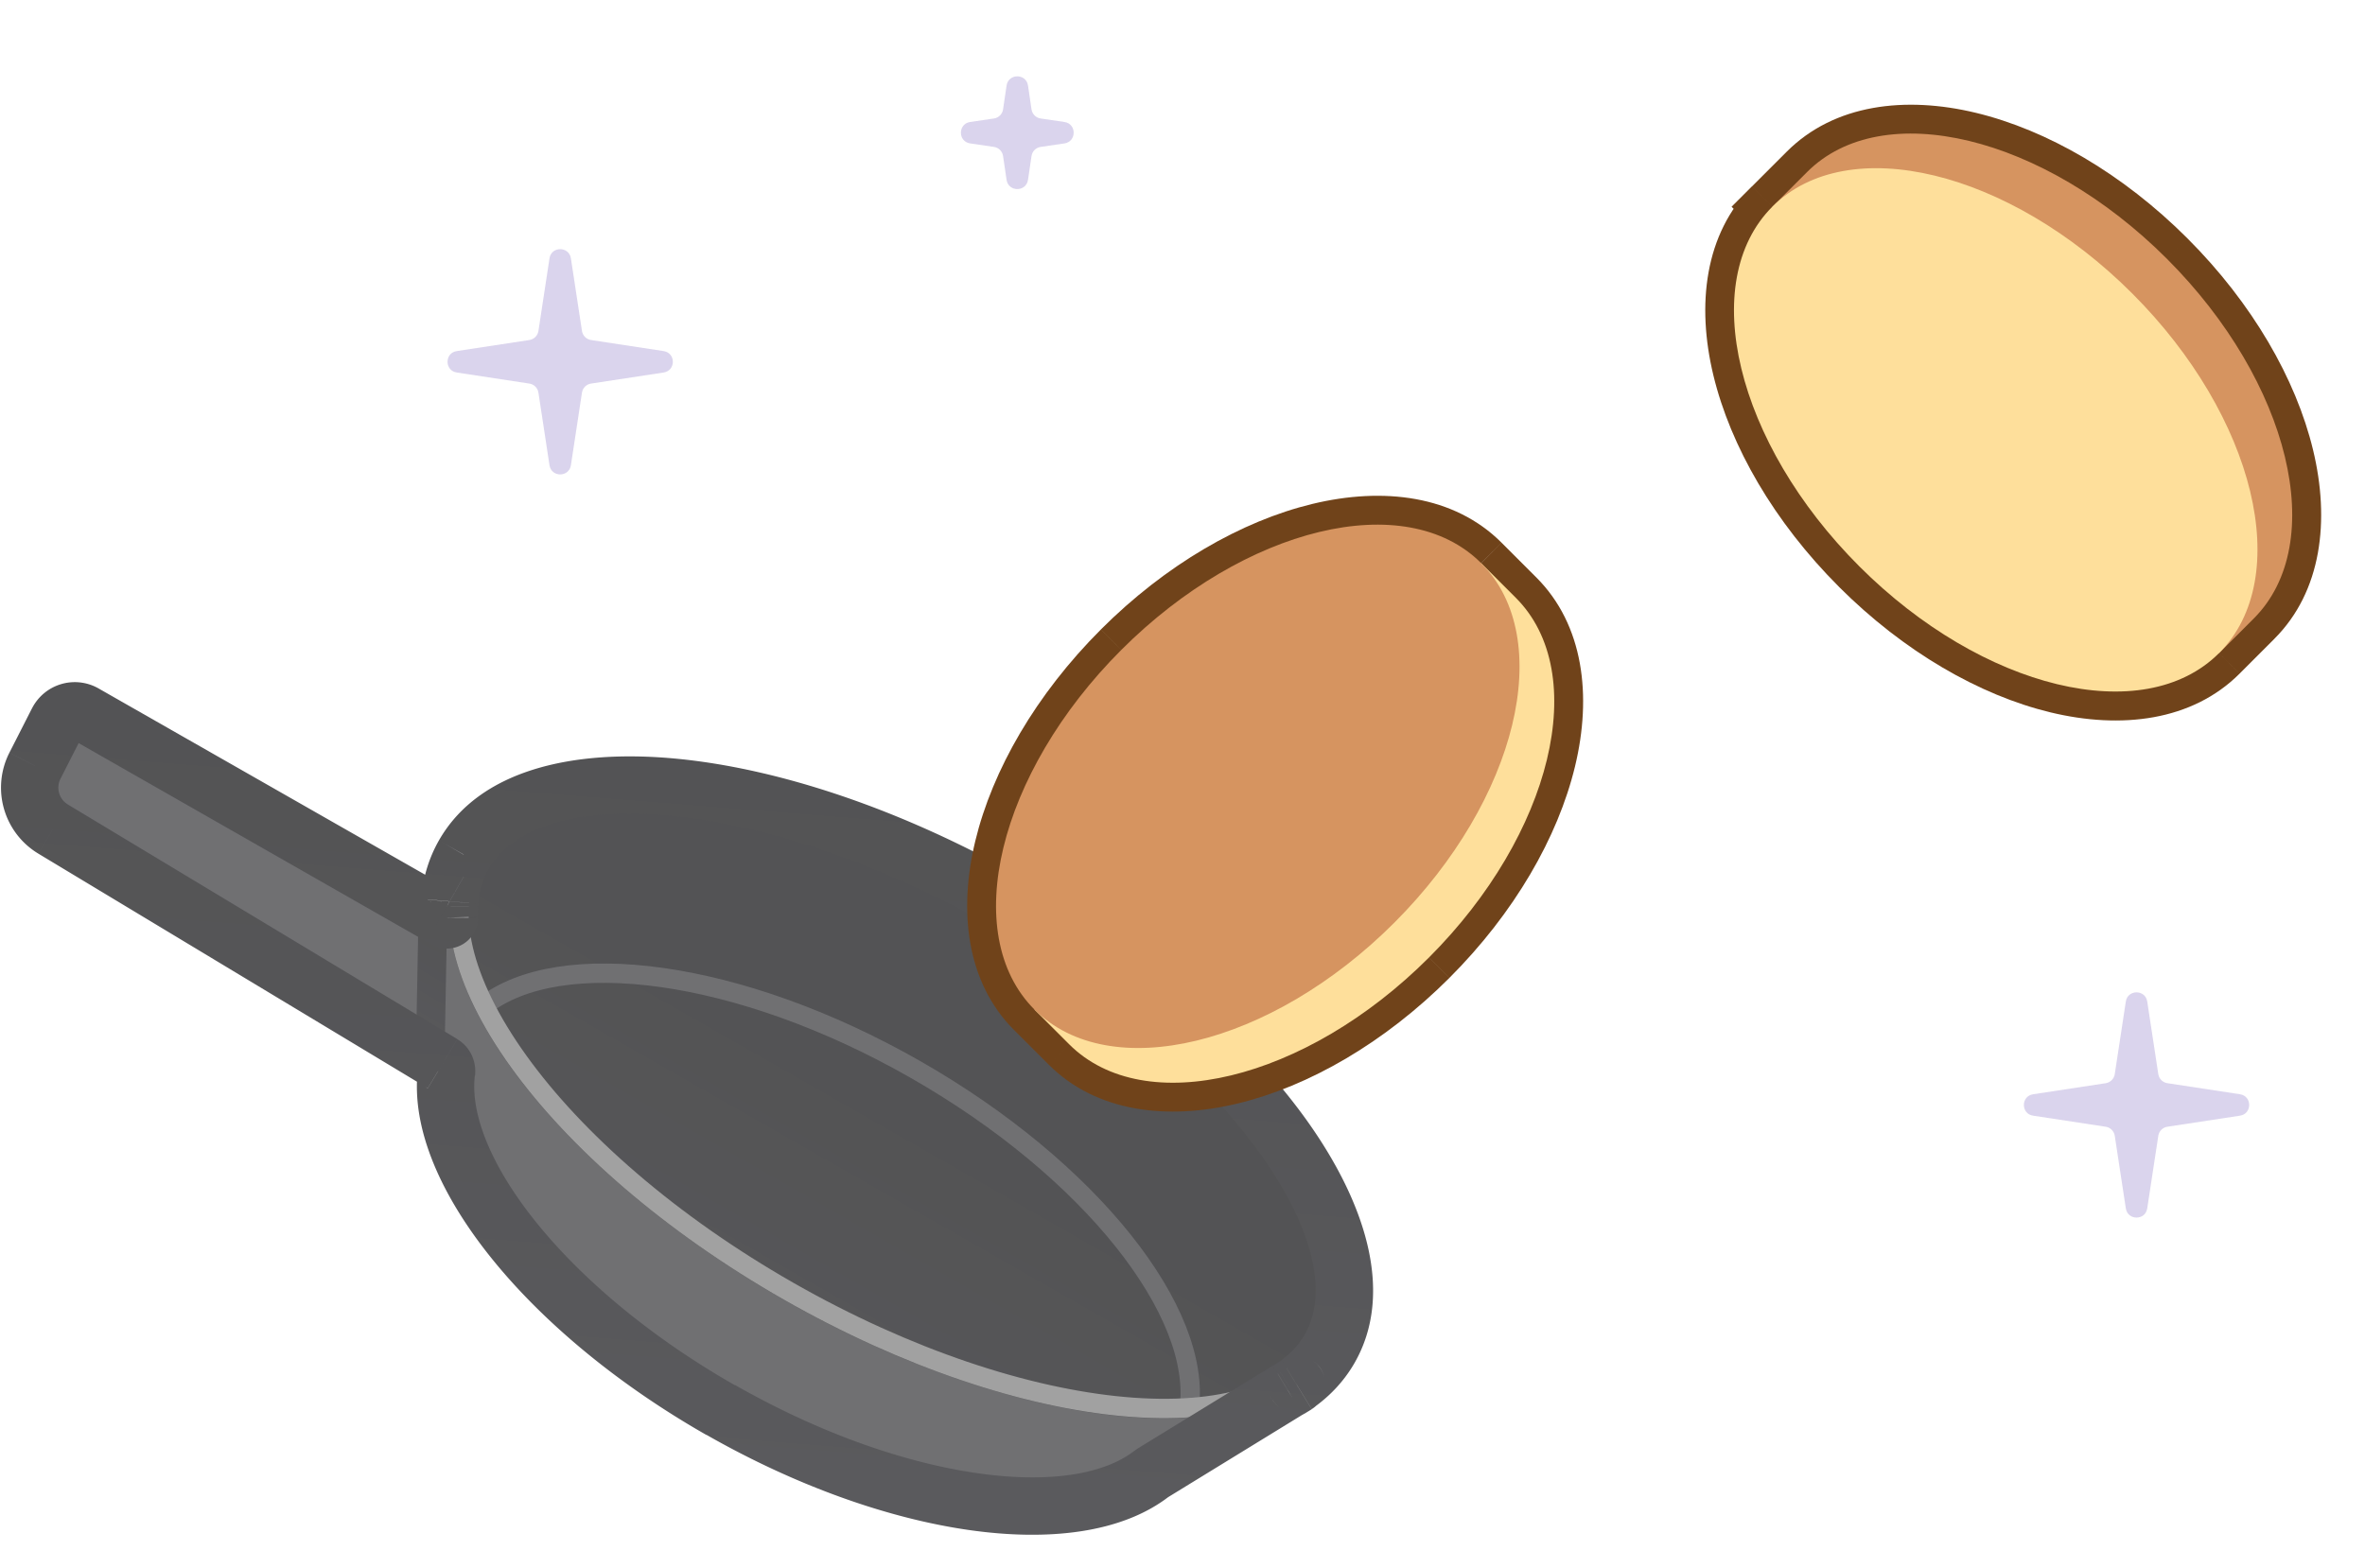
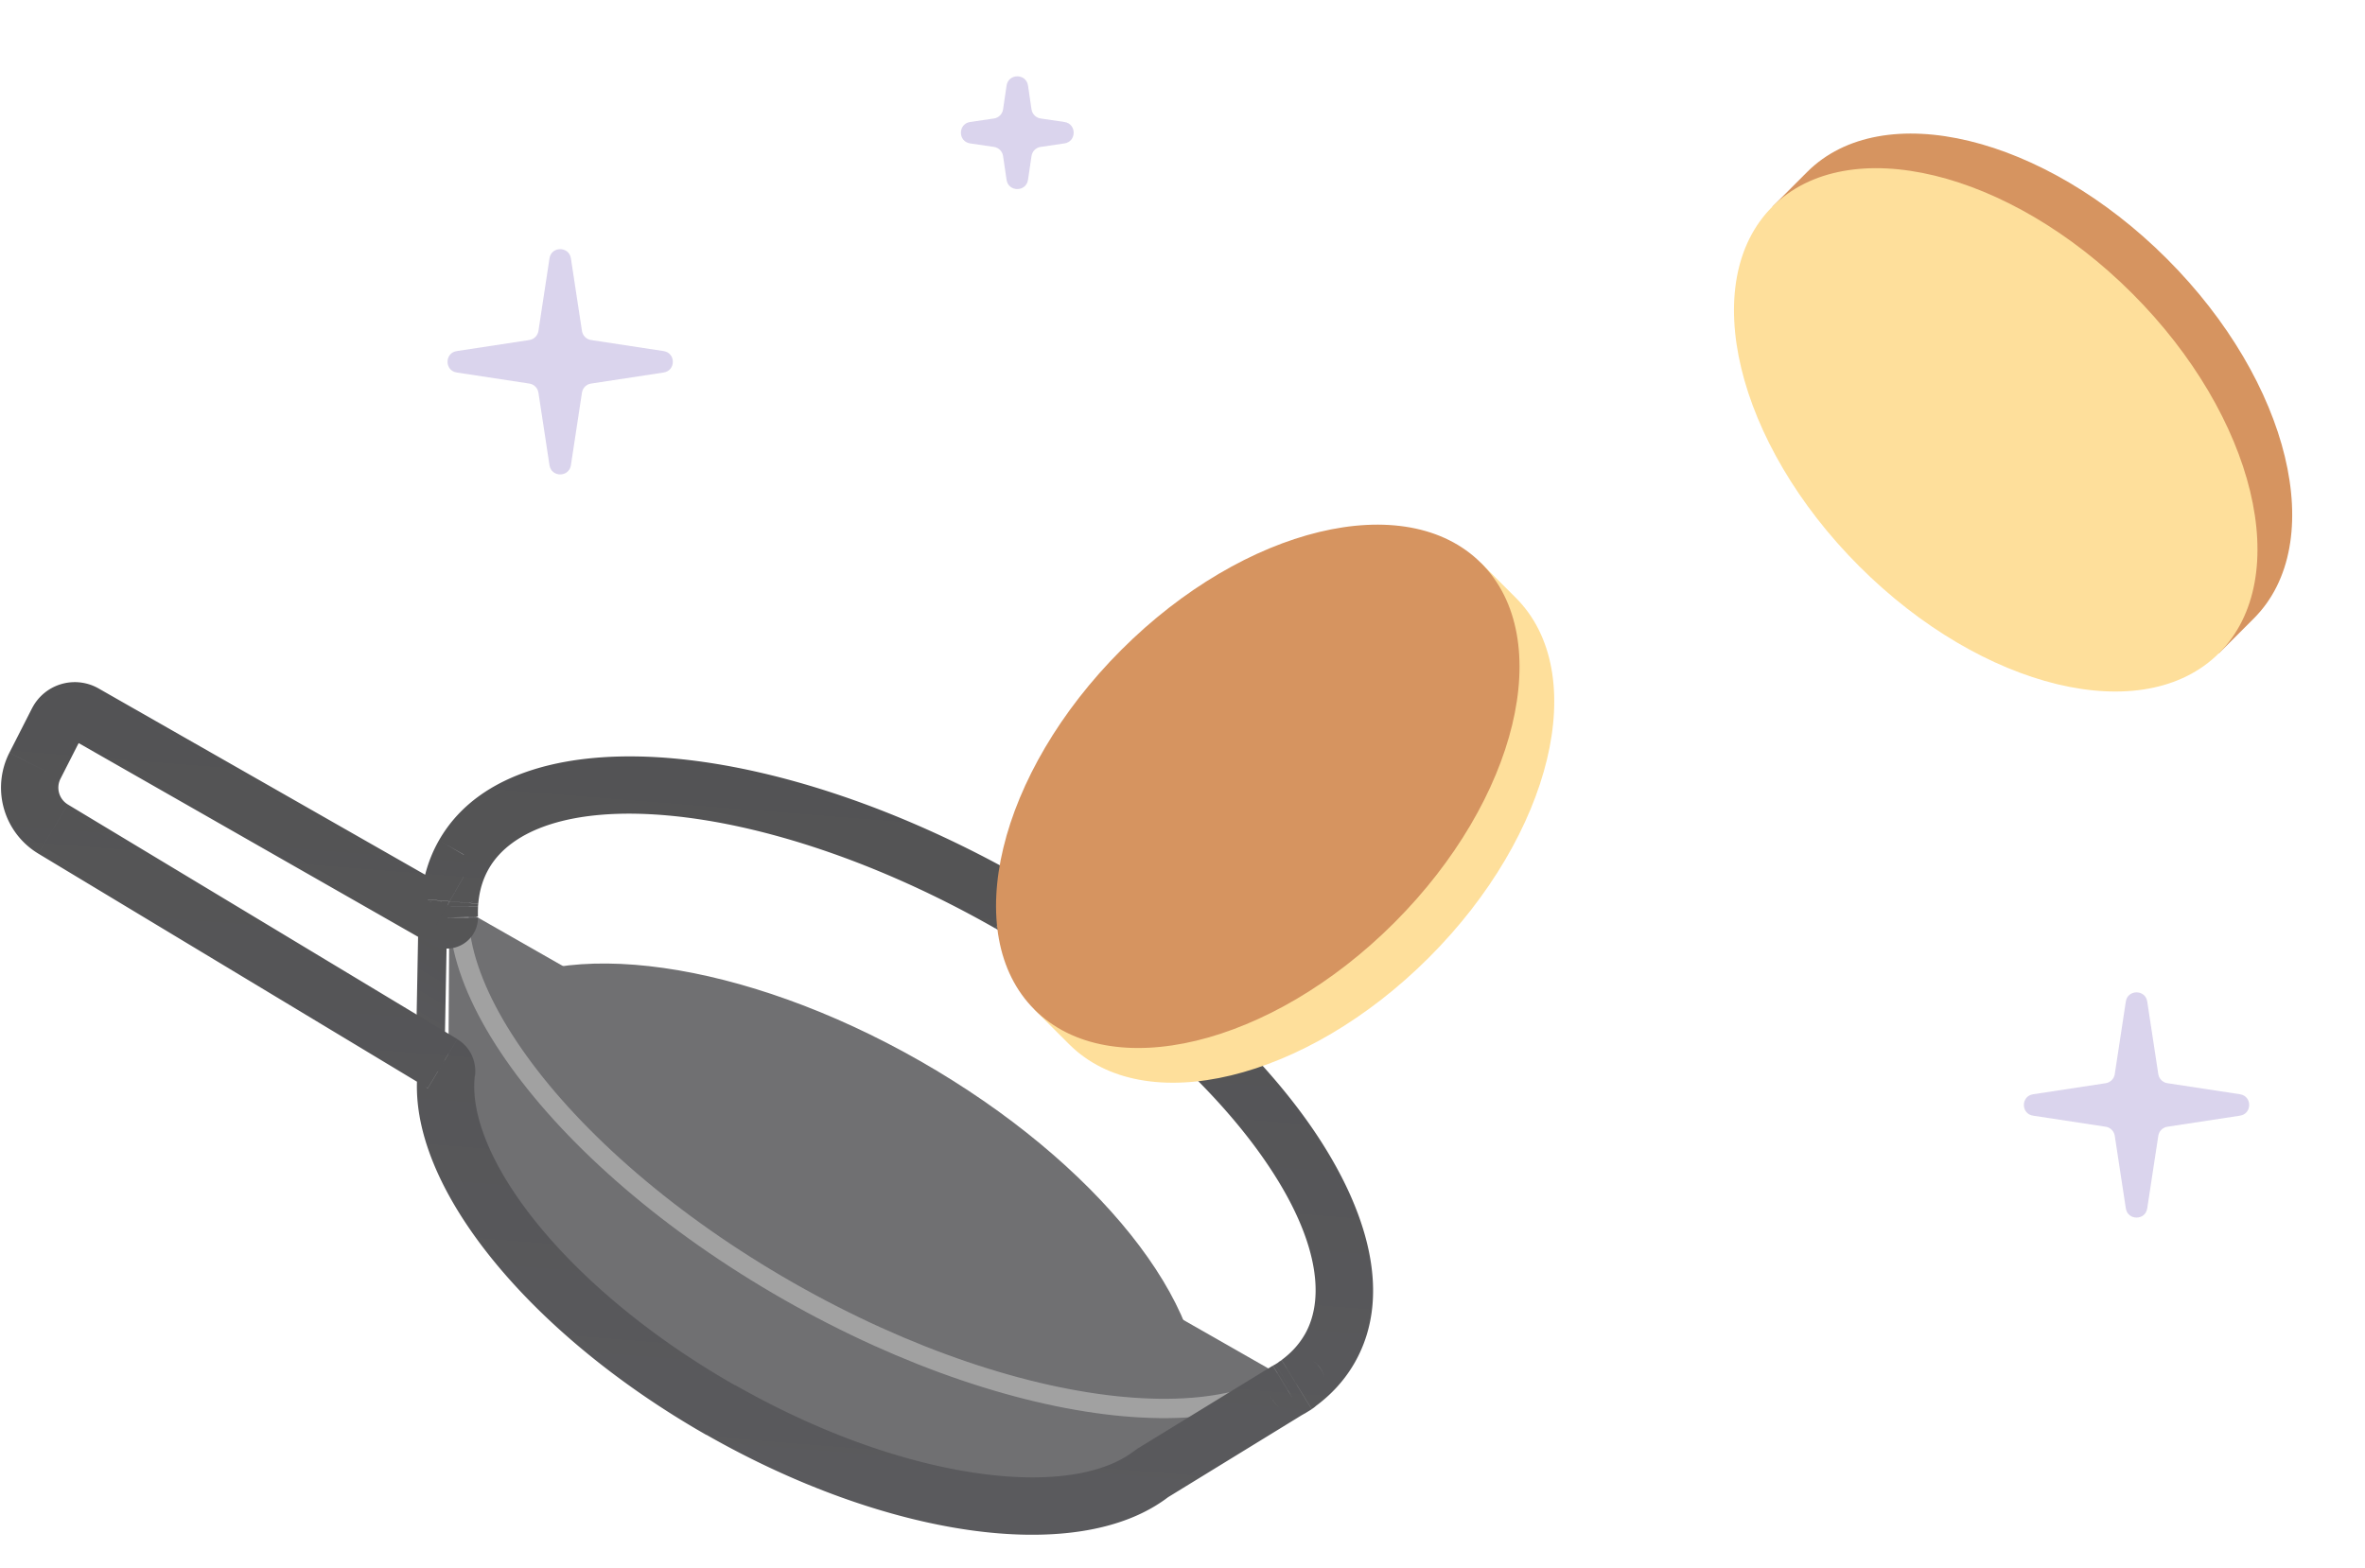
<svg xmlns="http://www.w3.org/2000/svg" width="202" height="134" fill="none">
  <g clip-path="url(#G)" opacity=".9">
    <g fill="#606063">
      <ellipse rx="35.329" ry="16.759" transform="matrix(-.869 -.496 -.496 .869 69.863 105.917)" />
      <path d="M96.673 126.95l14.097-8.644-72.385-41.3-.102 16.63 58.4 33.315z" />
-       <path d="M41.893 80.74L7.205 60.947a1.65 1.65 0 0 0-2.291.685l-1.93 3.79a4.13 4.13 0 0 0 1.549 5.41l35.888 21.623 1.472-11.72z" />
    </g>
-     <ellipse fill="url(#D)" rx="42.576" ry="19.476" transform="matrix(-.869 -.496 -.496 .869 76.597 94.116)" />
    <g stroke-width="1.652">
      <path stroke="#606063" d="M101.565 120.4c1.16-8.27-8.41-20.488-23.397-29.04s-30.375-10.574-36.905-5.366" />
      <path stroke="#979797" d="M40.335 73.426c-2.407 4.22-.95 10.422 3.96 17.25 4.862 6.763 12.928 13.857 23.06 19.64s20.344 9.115 28.64 9.86c8.375.752 14.457-1.15 16.864-5.368s.95-10.422-3.96-17.25c-4.862-6.763-12.928-13.857-23.06-19.64s-20.344-9.115-28.64-9.86c-8.375-.75-14.457 1.15-16.865 5.368z" />
    </g>
    <path stroke="url(#E)" stroke-width="2.449" d="M36.99 77.086l-.27 14.43" />
    <mask id="A" width="125.963" height="76.447" x="-5.031" y="57.228" fill="#000" maskUnits="userSpaceOnUse">
      <path fill="#fff" d="M-5.03 57.228h125.963v76.447H-5.03z" />
      <path fill-rule="evenodd" d="M61.558 120.473c-14.89-8.496-24.432-20.608-23.42-28.876.035-.287-.093-.57-.34-.72L4.534 70.833a4.13 4.13 0 0 1-1.549-5.41l1.93-3.79a1.65 1.65 0 0 1 2.291-.685L38.08 78.563c.13.075.294-.02.295-.17-.01-.325-.01-.645.006-.96l.002-.412c.018-.004.025-.008.025-.014.12-1.44.517-2.78 1.208-4 5.33-9.343 26.208-7.47 46.632 4.183s32.658 28.673 27.328 38.015c-.69 1.21-1.643 2.233-2.82 3.07.007.018.007.026.001.03l-.543.333c-.025.016-.05.03-.077.047-.047.03-.095.06-.143.088l-11.61 7.12c-6.574 5.13-21.898 3.09-36.825-5.428z" />
    </mask>
    <path fill="url(#F)" d="M61.558 120.473l-1.214 2.127 1.214-2.127zM4.534 70.833L3.27 72.93l1.264-2.098zm-1.55-5.4l-2.183-1.11 2.183 1.11zm1.93-3.79l2.183 1.11-2.183-1.11zm2.29-.685L8.42 58.82l-1.214 2.127zm31.177 16.486l2.446.114.002-.05v-.05l-2.45-.015zm1.235-4.416L37.5 71.802l2.127 1.214zM86.25 77.2l1.214-2.127L86.25 77.2zm27.328 38.015l2.127 1.214-2.127-1.214zm-3.363 3.433l-1.28-2.088-.012.007-.01.007 1.303 2.074zm-.077.047l-1.286-2.083 1.286 2.083zm-.143.088l-1.258-2.102-.022.014 1.28 2.088zm-11.61 7.12l-1.28-2.088-.118.073-.11.084 1.506 1.93zm12.374-7.587l1.28 2.087-1.28-2.087zm-.001-.03l1.42 1.997-1.42-1.997zM38.384 77.02l-2.45-.015 2.45.015zm-.303 1.543l1.214-2.127-1.214 2.127zm.328-1.557l-2.44-.206 2.44.206zm-.27 14.59l-2.43-.298 2.43.298zm-.34-.72l1.264-2.098-1.264 2.098zm-2.1.422c-.627 5.12 2.002 10.88 6.268 16.185 4.342 5.4 10.7 10.74 18.368 15.116l2.427-4.254c-7.222-4.12-13.08-9.084-16.978-13.93-3.974-4.942-5.61-9.37-5.224-12.52l-4.862-.596zM3.27 72.93l33.265 20.043 2.528-4.195L5.798 68.736 3.27 72.93zm-2.468-8.62a6.58 6.58 0 0 0 2.468 8.619l2.528-4.195a1.68 1.68 0 0 1-.63-2.202L.802 64.312zm1.93-3.79l-1.93 3.79 4.365 2.222 1.93-3.79-4.365-2.222zM8.42 58.82a4.1 4.1 0 0 0-5.687 1.702l4.365 2.222c-.206.406-.7.556-1.105.33L8.42 58.82zm30.876 17.617L8.42 58.82 5.99 63.073 36.868 80.7l2.427-4.254zm-3.36.882a14.58 14.58 0 0 0-.007 1.155l4.895-.16a9.68 9.68 0 0 1 .005-.767l-4.893-.227zm0-.313l-.002.412 4.898.03.002-.412-4.898-.03zm1.555-5.203c-.882 1.546-1.372 3.234-1.52 4.998l4.88.41c.094-1.116.395-2.106.895-2.982L37.5 71.802zm49.972 3.27c-10.445-5.96-21.108-9.482-29.97-10.277-8.626-.774-16.572.996-20.002 7.007l4.254 2.427c1.9-3.33 7.06-5.296 15.3-4.556 8.015.72 18.003 3.96 27.98 9.653l2.427-4.254zm28.242 41.356c3.43-6.01.9-13.752-4.145-20.784-5.194-7.225-13.65-14.612-24.097-20.572l-2.427 4.254c9.978 5.693 17.85 12.643 22.547 19.176 4.835 6.727 5.768 12.167 3.868 15.5l4.254 2.427zm-3.53 3.853c1.443-1.026 2.647-2.308 3.53-3.853L111.45 114c-.5.875-1.2 1.638-2.112 2.287l2.837 3.993zm-.68.453l.543-.333-2.56-4.175-.543.333 2.56 4.175zm-2.583-4.16l-.06.038 2.573 4.167.093-.058-2.606-4.147zm2.34 4.3l.172-.105-2.573-4.167-.115.07 2.516 4.203zm-11.588 7.106l11.6-7.12-2.56-4.175-11.61 7.12 2.56 4.176zm-39.32-5.39c7.687 4.386 15.54 7.145 22.412 8.13 6.75.966 13.057.283 17.134-2.897l-3.013-3.862c-2.498 1.95-7.14 2.81-13.426 1.9-6.166-.883-13.438-3.403-20.68-7.534l-2.427 4.254zm49.2-2.174c-1.61-.92-1.648-3.23-.066-4.2l2.56 4.175a2.46 2.46 0 0 0-.066-4.229l-2.428 4.254zm-.205-4.138a2.46 2.46 0 0 0 .205 4.138l2.428-4.254c1.56.89 1.648 3.082.204 4.11l-2.837-3.993zM40.833 77.035c-.01 1.867-2.03 3.03-3.65 2.105l2.427-4.254a2.46 2.46 0 0 0-3.675 2.119l4.898.03zM36.868 80.7a2.65 2.65 0 0 0 3.957-2.282l-4.898-.03c.01-1.722 1.872-2.796 3.368-1.942L36.868 80.7zm.316-1.55a2.46 2.46 0 0 0 3.667-1.928l-4.88-.41c.15-1.765 2.082-2.805 3.642-1.915l-2.427 4.254zm3.387 12.755c.145-1.18-.378-2.435-1.508-3.116l-2.528 4.195a1.72 1.72 0 0 1-.826-1.675l4.862.596z" mask="url(#A)" />
    <mask id="B" width="72.832" height="72.832" x="72.421" y="32.209" fill="#000" maskUnits="userSpaceOnUse">
      <path fill="#fff" d="M72.42 32.208h72.832v72.832H72.42z" />
      <path fill-rule="evenodd" d="M88.356 86.256c-6.438-6.438-3.117-20.196 7.418-30.73s24.293-13.855 30.73-7.418l2.967 2.967c6.437 6.438 3.116 20.196-7.418 30.73S97.76 95.66 91.323 89.223l-2.967-2.967z" />
    </mask>
-     <path fill="#612f01" d="M126.515 48.12l-1.744 1.744v-.003l1.746-1.74zm2.956 2.956l1.744-1.744-1.744 1.744zM90.1 84.512l.117.126.08.096.045.06.014.02-.014-.02-.045-.06-.08-.096-.117-.126L86.612 88l-.117-.126-.08-.096-.045-.06-.014-.02.014.02.045.06.08.096.117.126 3.488-3.488zm7.418-27.242c-5 5-8.2 10.684-9.42 15.736-1.23 5.1-.38 9.125 2.002 11.506L86.612 88c-4.056-4.056-4.763-10.13-3.31-16.15 1.465-6.07 5.192-12.532 10.727-18.067l3.488 3.488zm27.243-7.418c-2.382-2.38-6.407-3.233-11.507-2.002-5.05 1.22-10.736 4.42-15.736 9.42L94.03 53.78c5.535-5.535 11.997-9.262 18.067-10.727 6.022-1.454 12.095-.747 16.152 3.31l-3.488 3.488zm.01.01l3.48-3.497c.004.005.01.01.014.015l-3.493 3.482zm2.958 2.958l-2.956-2.956 3.488-3.488 2.956 2.956-3.488 3.488zM120.31 80.06c5-5 8.2-10.684 9.42-15.736 1.23-5.1.38-9.125-2.002-11.506l3.488-3.488c4.056 4.056 4.762 10.13 3.31 16.15-1.465 6.07-5.192 12.532-10.727 18.067l-3.488-3.488zM93.067 87.48c2.38 2.38 6.406 3.233 11.506 2.002 5.052-1.22 10.736-4.42 15.736-9.42l3.488 3.488c-5.535 5.535-11.996 9.26-18.067 10.727-6.022 1.454-12.095.747-16.15-3.31l3.488-3.488zM90.1 84.512l2.967 2.967-3.488 3.488L86.612 88l3.488-3.488z" mask="url(#B)" />
    <path fill="#fedc90" d="M91.323 89.223c6.438 6.438 20.197 3.117 30.73-7.418s13.855-24.293 7.417-30.73l-2.967-2.967-38.148 38.148 2.967 2.967z" />
    <path fill="#d1884f" d="M88.356 86.256c6.438 6.438 20.196 3.117 30.73-7.418s13.855-24.293 7.418-30.73-20.196-3.117-30.73 7.418-13.855 24.293-7.418 30.73z" />
    <mask id="C" width="72.832" height="72.832" x="135.487" y="-1.088" fill="#000" maskUnits="userSpaceOnUse">
      <path fill="#fff" d="M135.487-1.088h72.832v72.832h-72.832z" />
-       <path fill-rule="evenodd" d="M189.586 55.758l-.052.052c-6.438 6.438-20.196 3.117-30.73-7.418s-13.856-24.292-7.42-30.73h0l2.967-2.967c6.438-6.438 20.196-3.117 30.73 7.418s13.855 24.293 7.417 30.73l-2.914 2.915z" />
    </mask>
-     <path fill="#612f01" d="M189.586 55.758l-1.757-1.73.007-.006.006-.006 1.744 1.744zm-38.2-38.095l1.744-1.744 1.744 1.744-1.744 1.744-1.744-1.744zm0 0l-1.744 1.744-1.744-1.744 1.744-1.744 1.744 1.744zm2.967-2.967l-1.744-1.744 1.744 1.744zM192.5 52.843l1.744 1.744-1.744-1.744zm-4.7 1.223l.04-.04 3.513 3.463-.064.065-3.488-3.488zm-27.243-7.418c5 5 10.685 8.2 15.737 9.42 5.1 1.23 9.125.38 11.506-2.002l3.488 3.488c-4.056 4.056-10.13 4.763-16.152 3.31-6.07-1.465-12.532-5.192-18.066-10.727l3.487-3.488zm-7.418-27.242c-2.38 2.382-3.232 6.406-2 11.506 1.22 5.052 4.42 10.736 9.42 15.736l-3.487 3.488c-5.535-5.535-9.262-11.996-10.727-18.066-1.454-6.022-.747-12.095 3.308-16.15l3.488 3.487zm0-3.488h0l-3.488 3.488 3.488-3.488zm2.967.52l-2.967 2.967-3.488-3.488 2.967-2.967 3.488 3.488zm27.243 7.418c-5-5-10.685-8.2-15.736-9.42-5.1-1.23-9.125-.38-11.507 2.002l-3.488-3.488c4.057-4.056 10.13-4.763 16.152-3.31 6.07 1.465 12.532 5.192 18.067 10.727l-3.488 3.488zm7.417 27.242c2.382-2.38 3.234-6.406 2.003-11.506-1.22-5.052-4.42-10.736-9.42-15.736l3.488-3.488c5.534 5.534 9.26 11.996 10.726 18.067 1.454 6.022.747 12.095-3.31 16.15l-3.488-3.488zm-2.914 2.915l2.914-2.915 3.488 3.488-2.914 2.915-3.488-3.488z" mask="url(#C)" />
    <path fill="#d1884f" d="M192.5 52.842c6.437-6.438 3.116-20.196-7.418-30.73s-24.293-13.855-30.73-7.418l-2.967 2.967 38.148 38.148 2.967-2.967z" />
    <path fill="#fedc90" d="M189.534 55.8c6.437-6.438 3.116-20.196-7.418-30.73s-24.293-13.855-30.73-7.418-3.117 20.196 7.417 30.73 24.293 13.855 30.73 7.418z" />
    <g fill="#aea0d6">
      <path d="M48.762 22.074c-.16-1.047-1.67-1.047-1.828 0l-.945 6.202c-.06.4-.375.714-.775.775l-6.202.945c-1.047.16-1.047 1.67 0 1.83l6.202.945c.4.06.714.375.775.775l.945 6.202c.16 1.047 1.67 1.047 1.828 0l.945-6.202c.06-.4.375-.714.775-.775l6.202-.945c1.047-.16 1.047-1.67 0-1.83l-6.202-.945c-.4-.06-.714-.375-.775-.775l-.945-6.202zM183.4 85.57c-.16-1.047-1.67-1.047-1.828 0l-.945 6.202c-.06.4-.375.714-.775.775l-6.202.945c-1.047.16-1.047 1.67 0 1.828l6.202.945c.4.06.714.375.775.775l.945 6.2c.16 1.048 1.67 1.048 1.828 0l.945-6.2c.06-.4.375-.714.775-.775l6.202-.945c1.048-.16 1.048-1.67 0-1.83l-6.202-.945c-.4-.06-.714-.375-.775-.775l-.945-6.202zM85.974 7.308c.16-1.047 1.67-1.047 1.83 0l.3 2.04c.06.4.375.714.775.775l2.04.3c1.047.16 1.047 1.67 0 1.83l-2.04.3c-.4.06-.714.375-.775.775l-.3 2.04c-.16 1.047-1.67 1.047-1.83 0l-.3-2.04c-.06-.4-.375-.714-.775-.775l-2.04-.3c-1.047-.16-1.047-1.67 0-1.83l2.04-.3c.4-.06.714-.375.775-.775l.3-2.04z" opacity=".5" />
    </g>
  </g>
  <defs>
    <linearGradient id="D" x1="42.576" x2="42.576" y1="0" y2="38.952" gradientUnits="userSpaceOnUse">
      <stop stop-color="#404042" />
      <stop offset="1" stop-color="#48484b" />
    </linearGradient>
    <linearGradient id="E" x1="40.016" x2="33.695" y1="78.836" y2="89.766" gradientUnits="userSpaceOnUse">
      <stop stop-color="#404042" />
      <stop offset="1" stop-color="#48484b" />
    </linearGradient>
    <linearGradient id="F" x1="60.591" x2="55.695" y1="65.065" y2="126.187" gradientUnits="userSpaceOnUse">
      <stop stop-color="#404042" />
      <stop offset="1" stop-color="#48484b" />
    </linearGradient>
    <clipPath id="G">
      <path fill="#fff" d="M0 0h202v133.654H0z" />
    </clipPath>
  </defs>
</svg>